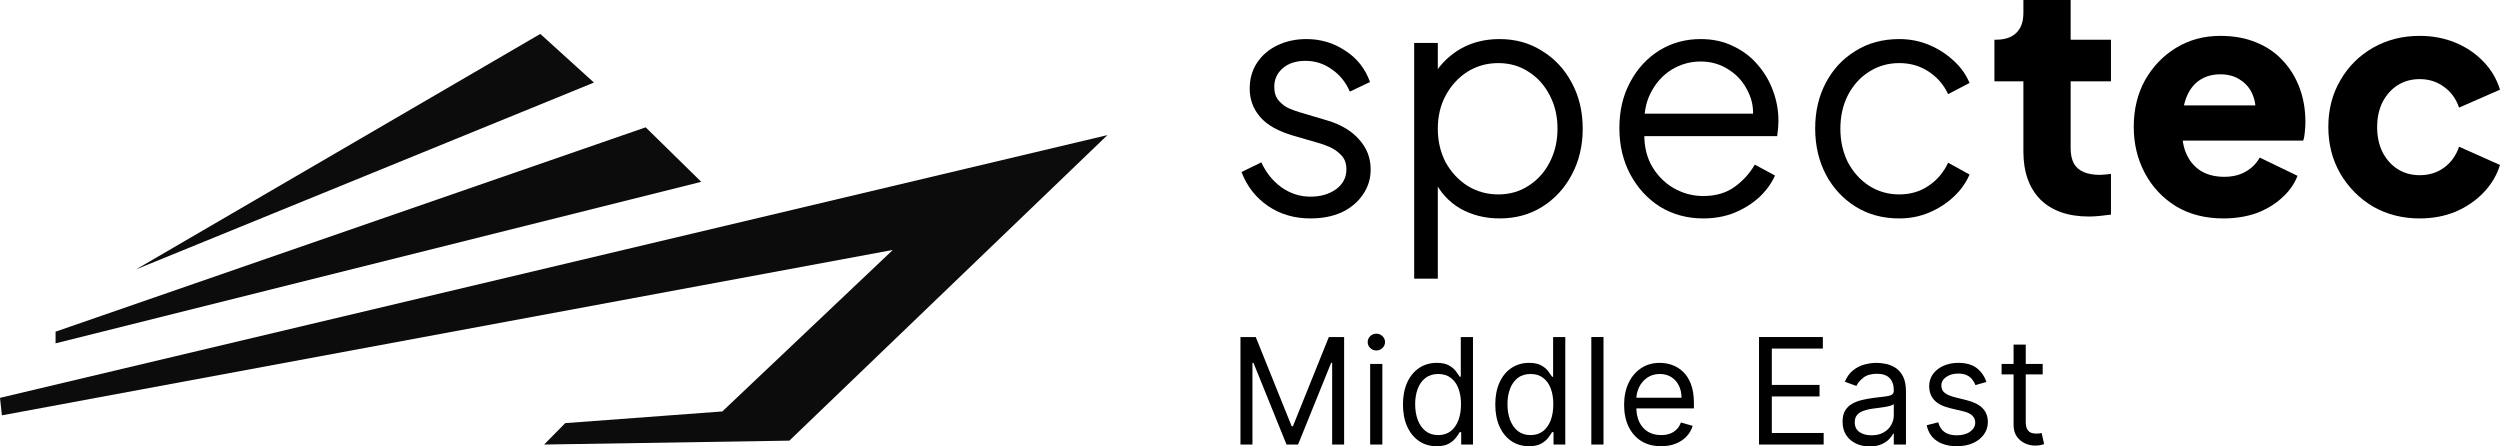
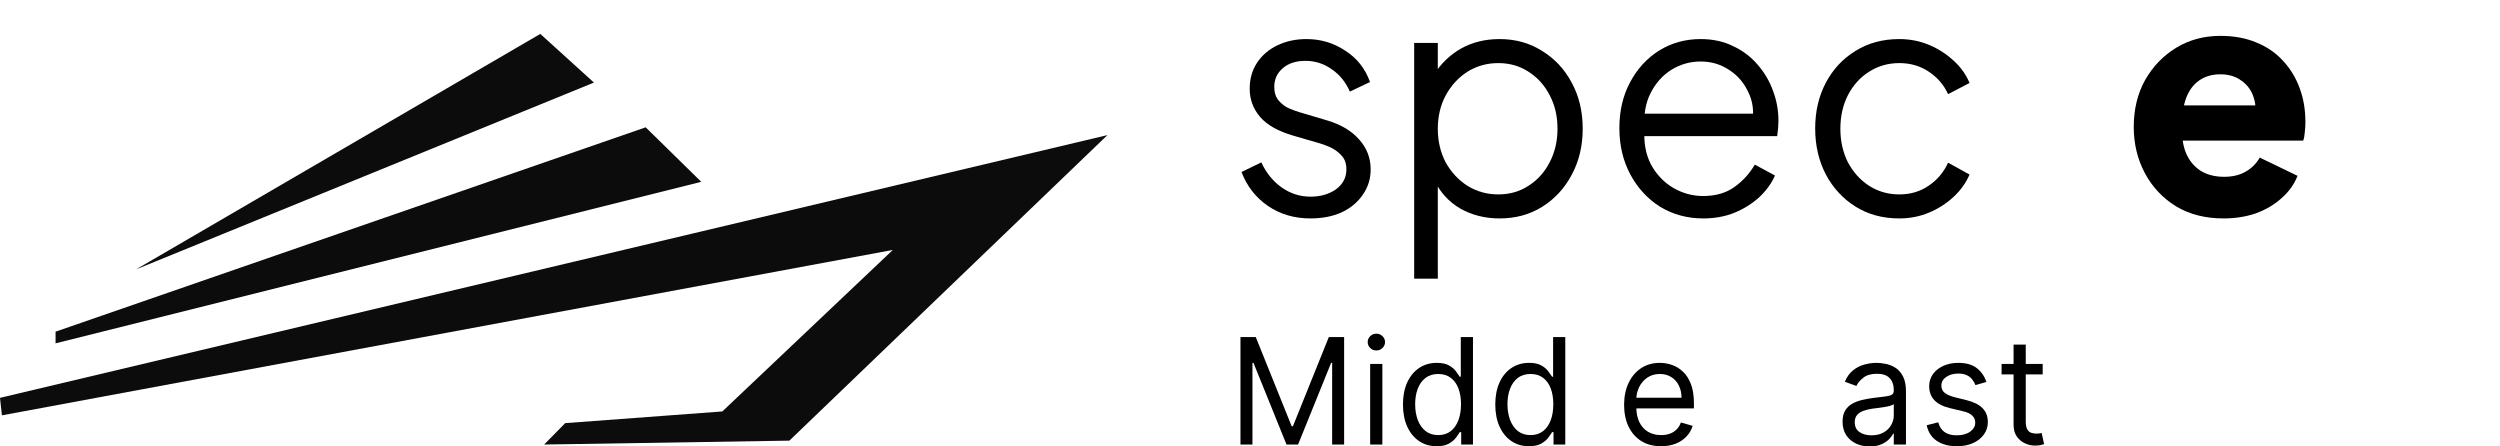
<svg xmlns="http://www.w3.org/2000/svg" width="140" height="25" viewBox="0 0 140 25" fill="none">
  <path d="M73.388 12.232C72.482 12.232 71.688 11.999 71.006 11.533C70.324 11.066 69.83 10.433 69.524 9.632L70.636 9.093C70.906 9.679 71.282 10.146 71.765 10.492C72.258 10.839 72.799 11.013 73.388 11.013C73.952 11.013 74.428 10.875 74.816 10.6C75.204 10.313 75.398 9.942 75.398 9.488C75.398 9.153 75.304 8.89 75.116 8.699C74.928 8.496 74.71 8.34 74.463 8.233C74.216 8.125 73.999 8.047 73.811 7.999L72.453 7.605C71.582 7.354 70.953 7.001 70.565 6.547C70.177 6.092 69.983 5.566 69.983 4.968C69.983 4.406 70.124 3.916 70.406 3.497C70.689 3.079 71.071 2.756 71.553 2.529C72.035 2.302 72.57 2.188 73.158 2.188C73.958 2.188 74.681 2.403 75.328 2.834C75.986 3.252 76.451 3.838 76.721 4.592L75.592 5.13C75.357 4.592 75.016 4.173 74.569 3.874C74.134 3.563 73.646 3.408 73.105 3.408C72.576 3.408 72.153 3.545 71.835 3.82C71.518 4.095 71.359 4.442 71.359 4.861C71.359 5.183 71.441 5.441 71.606 5.632C71.77 5.823 71.959 5.967 72.17 6.062C72.394 6.158 72.588 6.23 72.752 6.278L74.322 6.744C75.087 6.971 75.681 7.324 76.104 7.802C76.539 8.28 76.757 8.842 76.757 9.488C76.757 10.014 76.61 10.486 76.316 10.905C76.033 11.323 75.639 11.652 75.134 11.891C74.628 12.119 74.046 12.232 73.388 12.232Z" fill="black" />
  <path d="M79.194 15.604V2.403H80.517V4.556L80.306 4.179C80.682 3.569 81.182 3.085 81.805 2.726C82.44 2.368 83.163 2.188 83.975 2.188C84.868 2.188 85.662 2.409 86.356 2.852C87.062 3.282 87.614 3.874 88.014 4.627C88.426 5.381 88.632 6.242 88.632 7.21C88.632 8.167 88.426 9.028 88.014 9.793C87.614 10.546 87.062 11.144 86.356 11.586C85.662 12.017 84.868 12.232 83.975 12.232C83.163 12.232 82.428 12.047 81.77 11.676C81.123 11.294 80.635 10.755 80.306 10.062L80.517 9.865V15.604H79.194ZM83.904 10.887C84.539 10.887 85.104 10.726 85.597 10.403C86.103 10.08 86.497 9.643 86.779 9.093C87.073 8.531 87.22 7.904 87.22 7.21C87.22 6.505 87.073 5.877 86.779 5.327C86.497 4.777 86.103 4.34 85.597 4.018C85.104 3.695 84.539 3.533 83.904 3.533C83.269 3.533 82.693 3.695 82.175 4.018C81.67 4.34 81.264 4.783 80.958 5.345C80.664 5.895 80.517 6.517 80.517 7.21C80.517 7.904 80.664 8.531 80.958 9.093C81.264 9.643 81.67 10.08 82.175 10.403C82.693 10.726 83.269 10.887 83.904 10.887Z" fill="black" />
  <path d="M95.377 12.232C94.495 12.232 93.695 12.017 92.978 11.586C92.272 11.144 91.714 10.54 91.302 9.775C90.891 9.01 90.685 8.143 90.685 7.174C90.685 6.206 90.885 5.351 91.284 4.609C91.684 3.856 92.225 3.264 92.907 2.834C93.601 2.403 94.377 2.188 95.236 2.188C95.918 2.188 96.523 2.32 97.053 2.583C97.594 2.834 98.052 3.181 98.428 3.623C98.805 4.053 99.093 4.544 99.293 5.094C99.493 5.632 99.593 6.188 99.593 6.762C99.593 6.881 99.587 7.019 99.575 7.174C99.563 7.318 99.546 7.467 99.522 7.623H91.531V6.367H98.764L98.129 6.905C98.234 6.248 98.158 5.662 97.899 5.148C97.652 4.621 97.294 4.209 96.823 3.91C96.353 3.599 95.824 3.444 95.236 3.444C94.648 3.444 94.101 3.599 93.595 3.91C93.101 4.221 92.713 4.657 92.431 5.219C92.149 5.769 92.037 6.427 92.096 7.192C92.037 7.958 92.155 8.627 92.449 9.201C92.754 9.763 93.166 10.2 93.683 10.51C94.213 10.821 94.777 10.977 95.377 10.977C96.071 10.977 96.653 10.809 97.123 10.475C97.594 10.14 97.976 9.721 98.27 9.219L99.399 9.829C99.211 10.259 98.922 10.66 98.534 11.03C98.146 11.389 97.682 11.682 97.141 11.909C96.612 12.125 96.024 12.232 95.377 12.232Z" fill="black" />
  <path d="M106.36 12.232C105.431 12.232 104.614 12.011 103.908 11.569C103.203 11.126 102.65 10.528 102.25 9.775C101.85 9.01 101.65 8.149 101.65 7.192C101.65 6.236 101.85 5.381 102.25 4.627C102.65 3.874 103.203 3.282 103.908 2.852C104.614 2.409 105.431 2.188 106.36 2.188C106.948 2.188 107.501 2.296 108.018 2.511C108.536 2.726 108.994 3.019 109.394 3.39C109.794 3.749 110.094 4.167 110.294 4.645L109.094 5.273C108.859 4.759 108.5 4.34 108.018 4.018C107.536 3.695 106.983 3.533 106.36 3.533C105.737 3.533 105.172 3.695 104.667 4.018C104.173 4.329 103.779 4.765 103.485 5.327C103.203 5.877 103.061 6.505 103.061 7.21C103.061 7.904 103.203 8.531 103.485 9.093C103.779 9.643 104.173 10.08 104.667 10.403C105.172 10.726 105.737 10.887 106.36 10.887C106.983 10.887 107.53 10.726 108.001 10.403C108.483 10.08 108.847 9.649 109.094 9.111L110.294 9.775C110.094 10.241 109.794 10.66 109.394 11.03C108.994 11.401 108.536 11.694 108.018 11.909C107.501 12.125 106.948 12.232 106.36 12.232Z" fill="black" />
-   <path d="M116.979 12.125C115.815 12.125 114.91 11.808 114.263 11.174C113.628 10.528 113.31 9.632 113.31 8.484V4.556H111.688V2.224H111.776C112.27 2.224 112.646 2.098 112.905 1.847C113.175 1.596 113.31 1.22 113.31 0.717V0H115.956V2.224H118.214V4.556H115.956V8.304C115.956 8.639 116.015 8.92 116.133 9.147C116.25 9.362 116.433 9.524 116.68 9.632C116.926 9.739 117.232 9.793 117.597 9.793C117.679 9.793 117.773 9.787 117.879 9.775C117.985 9.763 118.097 9.751 118.214 9.739V12.017C118.038 12.041 117.838 12.065 117.614 12.089C117.391 12.113 117.179 12.125 116.979 12.125Z" fill="black" />
  <path d="M124.517 12.232C123.494 12.232 122.606 12.005 121.853 11.551C121.101 11.084 120.519 10.463 120.107 9.685C119.695 8.908 119.49 8.047 119.49 7.103C119.49 6.122 119.701 5.249 120.125 4.484C120.56 3.719 121.142 3.115 121.871 2.672C122.6 2.23 123.423 2.009 124.34 2.009C125.105 2.009 125.781 2.134 126.369 2.385C126.957 2.625 127.451 2.965 127.851 3.408C128.262 3.85 128.574 4.364 128.786 4.95C128.997 5.524 129.103 6.152 129.103 6.834C129.103 7.025 129.091 7.216 129.068 7.407C129.056 7.587 129.027 7.742 128.98 7.874H121.765V5.901H127.48L126.228 6.834C126.346 6.319 126.34 5.865 126.21 5.47C126.081 5.064 125.852 4.747 125.522 4.52C125.205 4.281 124.811 4.161 124.34 4.161C123.882 4.161 123.488 4.275 123.159 4.502C122.829 4.729 122.582 5.064 122.418 5.506C122.253 5.949 122.188 6.487 122.224 7.12C122.177 7.671 122.241 8.155 122.418 8.573C122.594 8.992 122.865 9.321 123.229 9.56C123.594 9.787 124.035 9.901 124.552 9.901C125.023 9.901 125.422 9.805 125.752 9.614C126.093 9.422 126.357 9.159 126.545 8.824L128.662 9.847C128.474 10.325 128.174 10.743 127.763 11.102C127.363 11.461 126.886 11.742 126.334 11.945C125.781 12.136 125.175 12.232 124.517 12.232Z" fill="black" />
-   <path d="M135.502 12.232C134.537 12.232 133.667 12.011 132.891 11.569C132.127 11.114 131.515 10.498 131.057 9.721C130.61 8.944 130.386 8.071 130.386 7.103C130.386 6.134 130.61 5.267 131.057 4.502C131.503 3.725 132.115 3.115 132.891 2.672C133.667 2.23 134.537 2.009 135.502 2.009C136.219 2.009 136.883 2.134 137.495 2.385C138.106 2.637 138.63 2.989 139.065 3.444C139.5 3.886 139.812 4.412 140 5.022L137.707 6.026C137.542 5.536 137.26 5.148 136.86 4.861C136.472 4.574 136.019 4.43 135.502 4.43C135.043 4.43 134.631 4.544 134.267 4.771C133.914 4.998 133.632 5.315 133.42 5.722C133.22 6.128 133.12 6.594 133.12 7.12C133.12 7.647 133.22 8.113 133.42 8.519C133.632 8.926 133.914 9.243 134.267 9.47C134.631 9.697 135.043 9.811 135.502 9.811C136.031 9.811 136.49 9.667 136.878 9.38C137.266 9.093 137.542 8.705 137.707 8.215L140 9.237C139.823 9.811 139.518 10.325 139.083 10.779C138.647 11.234 138.124 11.592 137.513 11.855C136.901 12.107 136.231 12.232 135.502 12.232Z" fill="black" />
  <path d="M69.466 18.874H70.322L72.334 23.871H72.403L74.415 18.874H75.271V24.894H74.6V20.32H74.543L72.692 24.894H72.045L70.194 20.32H70.137V24.894H69.466V18.874Z" fill="black" />
  <path d="M76.729 24.894V20.379H77.412V24.894H76.729ZM77.076 19.626C76.943 19.626 76.829 19.58 76.732 19.488C76.638 19.396 76.591 19.285 76.591 19.156C76.591 19.026 76.638 18.916 76.732 18.824C76.829 18.732 76.943 18.686 77.076 18.686C77.209 18.686 77.323 18.732 77.417 18.824C77.514 18.916 77.562 19.026 77.562 19.156C77.562 19.285 77.514 19.396 77.417 19.488C77.323 19.58 77.209 19.626 77.076 19.626Z" fill="black" />
  <path d="M80.451 24.988C80.081 24.988 79.754 24.893 79.471 24.703C79.188 24.511 78.966 24.241 78.806 23.892C78.646 23.541 78.566 23.126 78.566 22.648C78.566 22.174 78.646 21.762 78.806 21.413C78.966 21.065 79.189 20.795 79.474 20.605C79.759 20.415 80.089 20.32 80.463 20.32C80.752 20.32 80.98 20.369 81.148 20.467C81.317 20.563 81.447 20.673 81.535 20.796C81.626 20.918 81.696 21.018 81.746 21.096H81.804V18.874H82.487V24.894H81.827V24.2H81.746C81.696 24.283 81.625 24.387 81.532 24.512C81.44 24.635 81.308 24.746 81.136 24.844C80.965 24.94 80.736 24.988 80.451 24.988ZM80.544 24.365C80.817 24.365 81.049 24.292 81.237 24.147C81.426 24 81.57 23.798 81.668 23.539C81.767 23.278 81.816 22.977 81.816 22.636C81.816 22.299 81.768 22.004 81.671 21.752C81.575 21.497 81.432 21.299 81.243 21.158C81.054 21.015 80.821 20.943 80.544 20.943C80.255 20.943 80.014 21.019 79.821 21.17C79.63 21.319 79.487 21.521 79.39 21.778C79.296 22.033 79.249 22.319 79.249 22.636C79.249 22.958 79.297 23.25 79.393 23.512C79.491 23.773 79.636 23.981 79.827 24.136C80.019 24.288 80.258 24.365 80.544 24.365Z" fill="black" />
  <path d="M85.621 24.988C85.251 24.988 84.924 24.893 84.641 24.703C84.357 24.511 84.136 24.241 83.976 23.892C83.816 23.541 83.736 23.126 83.736 22.648C83.736 22.174 83.816 21.762 83.976 21.413C84.136 21.065 84.358 20.795 84.644 20.605C84.929 20.415 85.258 20.32 85.632 20.32C85.921 20.32 86.15 20.369 86.317 20.467C86.487 20.563 86.616 20.673 86.705 20.796C86.796 20.918 86.866 21.018 86.916 21.096H86.974V18.874H87.656V24.894H86.997V24.2H86.916C86.866 24.283 86.794 24.387 86.702 24.512C86.609 24.635 86.478 24.746 86.306 24.844C86.134 24.94 85.906 24.988 85.621 24.988ZM85.713 24.365C85.987 24.365 86.218 24.292 86.407 24.147C86.596 24 86.74 23.798 86.838 23.539C86.936 23.278 86.985 22.977 86.985 22.636C86.985 22.299 86.937 22.004 86.841 21.752C86.744 21.497 86.602 21.299 86.413 21.158C86.224 21.015 85.991 20.943 85.713 20.943C85.424 20.943 85.183 21.019 84.99 21.17C84.8 21.319 84.656 21.521 84.56 21.778C84.465 22.033 84.418 22.319 84.418 22.636C84.418 22.958 84.466 23.25 84.563 23.512C84.661 23.773 84.805 23.981 84.996 24.136C85.189 24.288 85.428 24.365 85.713 24.365Z" fill="black" />
-   <path d="M89.796 18.874V24.894H89.114V18.874H89.796Z" fill="black" />
  <path d="M93.02 24.988C92.593 24.988 92.223 24.892 91.913 24.7C91.605 24.506 91.367 24.236 91.199 23.889C91.033 23.54 90.95 23.134 90.95 22.672C90.95 22.209 91.033 21.802 91.199 21.449C91.367 21.094 91.6 20.818 91.899 20.62C92.199 20.42 92.55 20.32 92.951 20.32C93.182 20.32 93.411 20.359 93.636 20.438C93.862 20.516 94.067 20.643 94.252 20.82C94.437 20.994 94.585 21.225 94.694 21.514C94.804 21.802 94.859 22.156 94.859 22.578V22.872H91.436V22.272H94.165C94.165 22.017 94.115 21.79 94.015 21.59C93.917 21.39 93.776 21.232 93.593 21.117C93.412 21.001 93.198 20.943 92.951 20.943C92.679 20.943 92.444 21.012 92.246 21.149C92.049 21.284 91.898 21.461 91.792 21.678C91.686 21.896 91.633 22.129 91.633 22.378V22.777C91.633 23.119 91.691 23.408 91.806 23.645C91.924 23.88 92.087 24.059 92.295 24.183C92.503 24.304 92.745 24.365 93.02 24.365C93.2 24.365 93.362 24.34 93.506 24.288C93.653 24.236 93.779 24.157 93.885 24.053C93.991 23.948 94.073 23.816 94.131 23.659L94.79 23.848C94.72 24.075 94.604 24.275 94.44 24.447C94.276 24.618 94.074 24.751 93.833 24.847C93.592 24.941 93.321 24.988 93.02 24.988Z" fill="black" />
-   <path d="M98.505 24.894V18.874H102.079V19.52H99.222V21.555H101.894V22.201H99.222V24.247H102.125V24.894H98.505Z" fill="black" />
  <path d="M104.699 25C104.417 25 104.162 24.946 103.932 24.838C103.703 24.729 103.521 24.571 103.386 24.365C103.251 24.157 103.184 23.906 103.184 23.612C103.184 23.354 103.234 23.144 103.334 22.983C103.434 22.821 103.568 22.693 103.736 22.601C103.903 22.509 104.088 22.441 104.291 22.395C104.495 22.348 104.7 22.311 104.907 22.284C105.176 22.248 105.395 22.222 105.563 22.204C105.733 22.185 105.856 22.152 105.933 22.107C106.012 22.062 106.052 21.984 106.052 21.872V21.849C106.052 21.559 105.973 21.333 105.817 21.172C105.663 21.012 105.429 20.931 105.115 20.931C104.789 20.931 104.534 21.004 104.349 21.149C104.164 21.294 104.034 21.449 103.958 21.613L103.311 21.378C103.426 21.104 103.581 20.89 103.773 20.737C103.968 20.583 104.18 20.475 104.409 20.414C104.641 20.351 104.868 20.32 105.092 20.32C105.234 20.32 105.398 20.338 105.583 20.373C105.77 20.406 105.95 20.476 106.124 20.582C106.299 20.687 106.445 20.847 106.56 21.061C106.676 21.274 106.734 21.561 106.734 21.919V24.894H106.052V24.283H106.017C105.971 24.381 105.893 24.485 105.786 24.597C105.678 24.709 105.534 24.804 105.355 24.882C105.176 24.961 104.957 25 104.699 25ZM104.803 24.377C105.072 24.377 105.3 24.323 105.485 24.215C105.672 24.107 105.813 23.968 105.907 23.798C106.003 23.627 106.052 23.448 106.052 23.26V22.625C106.023 22.66 105.959 22.692 105.861 22.722C105.764 22.749 105.653 22.774 105.525 22.795C105.4 22.815 105.278 22.832 105.158 22.848C105.041 22.862 104.945 22.874 104.872 22.883C104.695 22.907 104.529 22.945 104.375 22.998C104.222 23.049 104.099 23.126 104.005 23.23C103.912 23.332 103.866 23.471 103.866 23.648C103.866 23.889 103.954 24.071 104.129 24.194C104.306 24.316 104.531 24.377 104.803 24.377Z" fill="black" />
  <path d="M111.238 21.39L110.625 21.566C110.586 21.462 110.529 21.362 110.454 21.264C110.381 21.164 110.281 21.081 110.154 21.017C110.026 20.952 109.864 20.92 109.665 20.92C109.393 20.92 109.167 20.983 108.986 21.111C108.806 21.236 108.717 21.396 108.717 21.59C108.717 21.762 108.778 21.899 108.902 21.998C109.025 22.099 109.218 22.182 109.48 22.248L110.139 22.413C110.536 22.511 110.832 22.661 111.027 22.863C111.221 23.063 111.319 23.32 111.319 23.636C111.319 23.895 111.245 24.126 111.099 24.33C110.954 24.534 110.752 24.694 110.492 24.812C110.232 24.929 109.929 24.988 109.584 24.988C109.131 24.988 108.756 24.888 108.459 24.688C108.163 24.488 107.975 24.196 107.896 23.812L108.543 23.648C108.605 23.891 108.722 24.073 108.893 24.194C109.067 24.316 109.293 24.377 109.572 24.377C109.89 24.377 110.143 24.308 110.33 24.171C110.519 24.032 110.613 23.865 110.613 23.671C110.613 23.514 110.559 23.383 110.451 23.277C110.343 23.169 110.178 23.089 109.954 23.036L109.214 22.86C108.807 22.762 108.509 22.61 108.318 22.404C108.129 22.197 108.034 21.937 108.034 21.625C108.034 21.37 108.105 21.145 108.245 20.949C108.388 20.753 108.582 20.599 108.827 20.488C109.073 20.376 109.353 20.32 109.665 20.32C110.104 20.32 110.449 20.418 110.7 20.614C110.952 20.81 111.132 21.069 111.238 21.39Z" fill="black" />
  <path d="M114.39 20.379V20.967H112.089V20.379H114.39ZM112.76 19.297H113.442V23.601C113.442 23.797 113.47 23.944 113.526 24.042C113.583 24.138 113.657 24.202 113.745 24.236C113.836 24.267 113.931 24.283 114.032 24.283C114.107 24.283 114.168 24.279 114.217 24.271C114.265 24.261 114.303 24.253 114.332 24.247L114.471 24.871C114.425 24.888 114.36 24.906 114.277 24.924C114.194 24.943 114.089 24.953 113.962 24.953C113.769 24.953 113.581 24.911 113.396 24.826C113.212 24.742 113.06 24.614 112.939 24.441C112.819 24.269 112.76 24.051 112.76 23.789V19.297Z" fill="black" />
  <path d="M30.257 1.899L7.618 15.086L33.261 4.624L30.257 1.899Z" fill="black" fill-opacity="0.95" />
  <path d="M36.158 7.13L3.112 18.573V19.227L39.27 10.182L36.158 7.13Z" fill="black" fill-opacity="0.95" />
  <path d="M62.016 7.566L0 22.279L0.107 23.259L49.999 13.996L40.45 23.041L31.652 23.695L30.471 24.894L44.205 24.676L62.016 7.566Z" fill="black" fill-opacity="0.95" />
</svg>